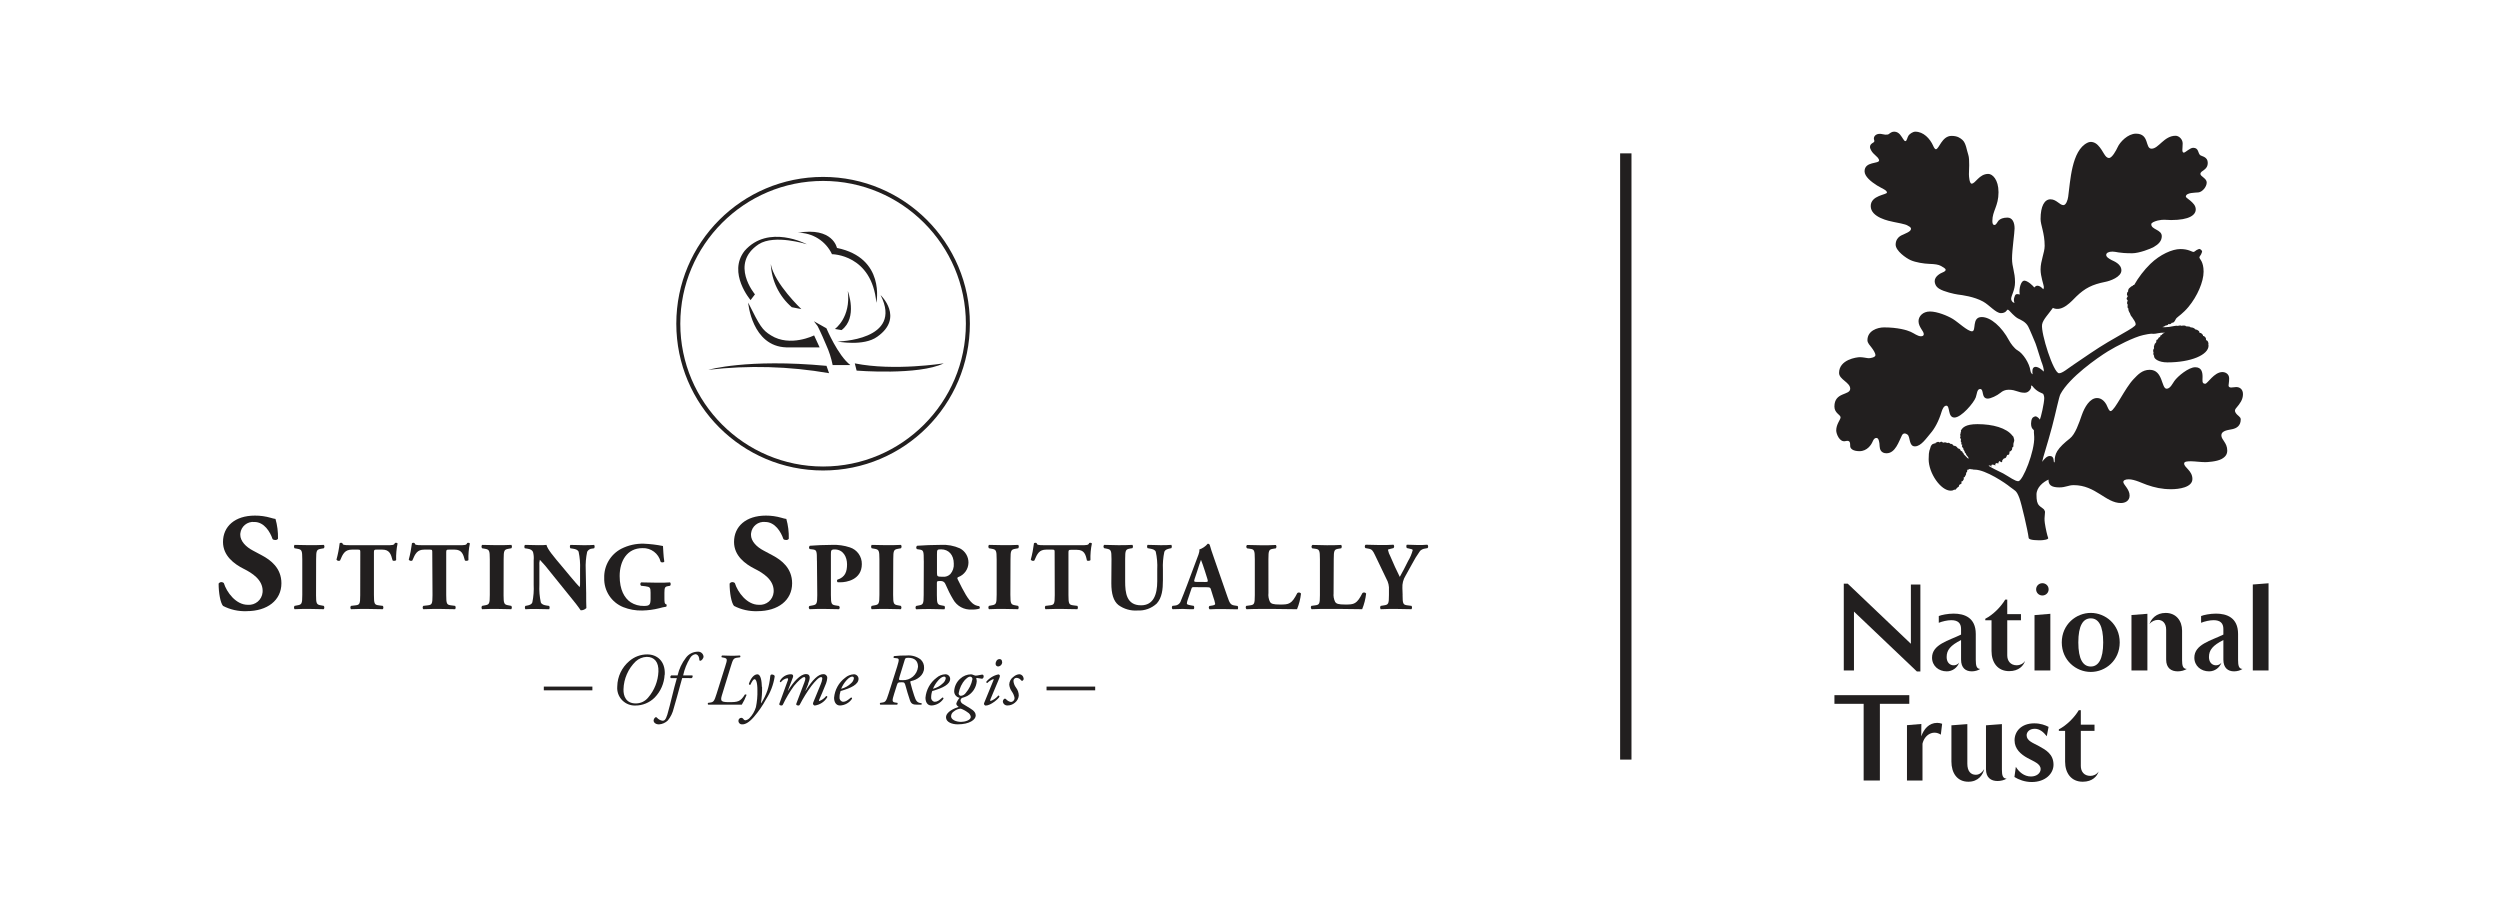
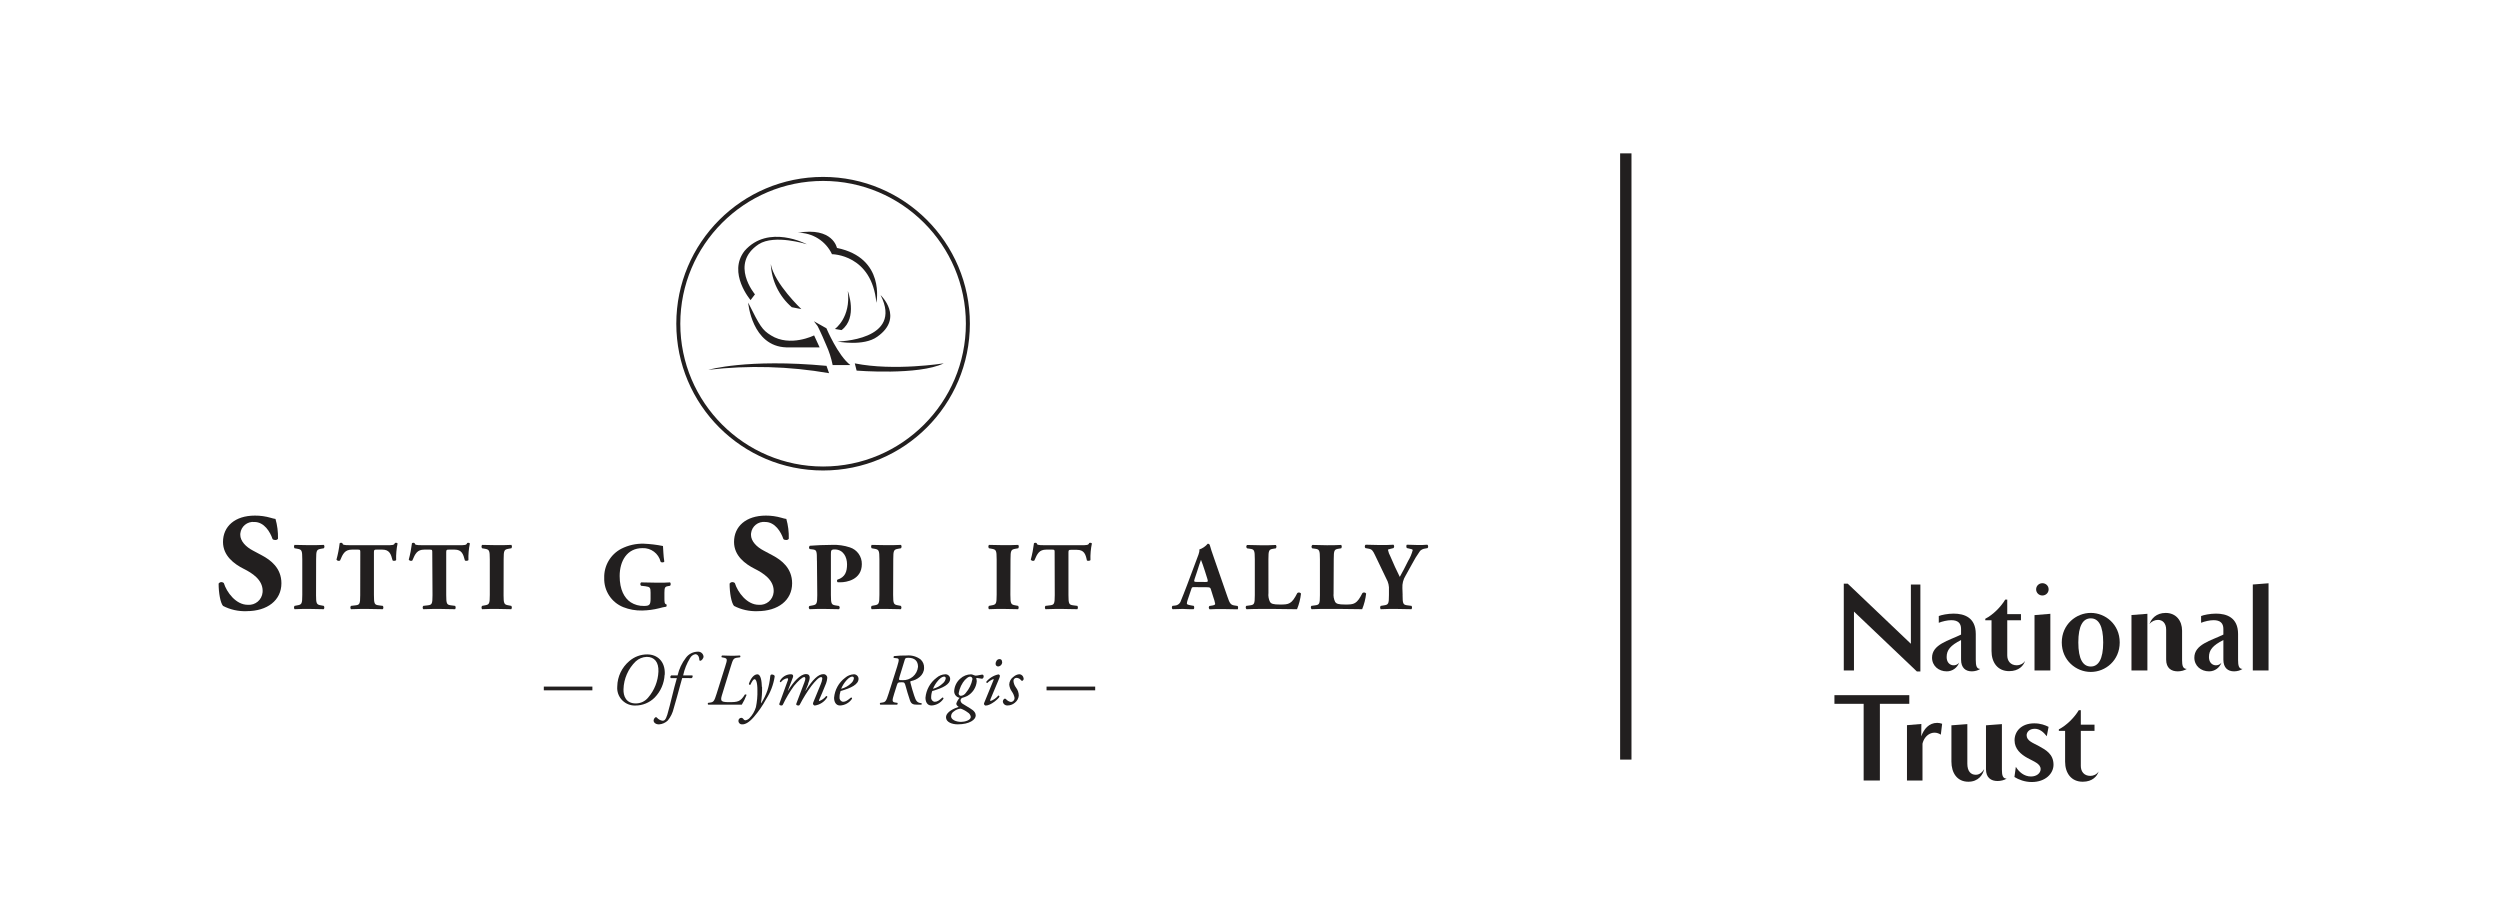
<svg xmlns="http://www.w3.org/2000/svg" id="a" data-name="Layer 1" width="1369.17" height="500" viewBox="0 0 1369.17 500">
  <g>
    <g>
      <path d="M135,334.72c-4.46.16-8.89-.83-12.85-2.88-1.44-1.66-2.42-7.11-2.42-12.24.56-.84,1.7-1.07,2.54-.51.12.08.22.17.32.27,1.53,4.91,6.55,11.87,13.09,11.87,4.14.35,7.78-2.72,8.13-6.87.02-.26.03-.51.03-.77,0-6.11-5.74-9.75-10.28-12.02-5.45-2.73-11.43-7.27-11.43-14.75,0-8.53,6.55-14.44,17.45-14.44,2.95-.02,5.89.39,8.73,1.22.84.27,1.7.47,2.57.61,1,3.51,1.46,7.15,1.37,10.8-.39.92-2.18.98-2.97.24-1.29-3.86-4.54-9.38-9.97-9.38-3.86-.39-7.3,2.43-7.69,6.29-.02.24-.04.49-.03.73,0,3.49,3.12,6.65,6.89,8.62l4.97,2.66c4.69,2.49,10.67,6.87,10.67,15.27,0,9.29-7.64,15.27-19.05,15.27" style="fill: #221f1f;" />
      <path d="M173.08,325.77c0,4.97.33,5.35,2.75,5.76l1.48.28c.42.54.42,1.29,0,1.83-2.86,0-5.45-.15-7.94-.15s-5.19,0-8.05.15c-.41-.54-.41-1.29,0-1.83l1.48-.28c2.44-.41,2.75-.79,2.75-5.76v-19.46c0-4.97-.31-5.35-2.75-5.78l-1.48-.26c-.42-.55-.42-1.31,0-1.85,2.86,0,5.52.15,8.05.15s5.13,0,7.99-.15c.43.54.43,1.31,0,1.85l-1.48.26c-2.42.44-2.75.81-2.75,5.78l-.04,19.46Z" style="fill: #221f1f;" />
      <path d="M197.32,302.56c0-1.29,0-1.55-1.27-1.55h-3.27c-3.86,0-4.97,2.18-6.55,5.98-.68.38-1.54.17-1.96-.48.81-2.95,1.39-5.95,1.75-8.99.22-.16.47-.25.74-.26.27-.02.53.06.74.22.28.89.44,1.11,4.36,1.11h19.64c3.49,0,4.36,0,4.76-1.18.21-.11.46-.17.7-.15.3,0,.59.14.79.37-.63,2.99-.89,6.04-.79,9.1-.26.48-1.7.59-1.96.15-.89-3.38-1.64-5.87-5.61-5.87h-3.16c-1.27,0-1.44.15-1.44,1.55v23.32c0,4.91.33,5.35,2.71,5.65l2.18.28c.37.56.37,1.28,0,1.83-3.45,0-6.09-.15-8.47-.15s-5.3,0-8.99.15c-.44-.53-.44-1.3,0-1.83l2.38-.28c2.38-.26,2.68-.74,2.68-5.65l.04-23.32Z" style="fill: #221f1f;" />
      <path d="M236.74,302.56c0-1.29,0-1.55-1.27-1.55h-3.1c-3.86,0-4.97,2.18-6.55,5.98-.68.38-1.54.17-1.96-.48.8-2.95,1.38-5.95,1.75-8.99.22-.16.47-.25.74-.26.27-.02.53.06.74.22.26.89.44,1.11,4.36,1.11h19.64c3.49,0,4.36,0,4.76-1.18.21-.11.46-.17.7-.15.3.01.58.15.79.37-.63,2.99-.89,6.04-.79,9.1-.26.48-1.7.59-1.96.15-.89-3.38-1.64-5.87-5.61-5.87h-3.16c-1.27,0-1.44.15-1.44,1.55v23.32c0,4.91.33,5.35,2.71,5.65l2.18.28c.37.56.37,1.28,0,1.83-3.45,0-6.09-.15-8.47-.15s-5.3,0-8.99.15c-.44-.53-.44-1.3,0-1.83l2.38-.28c2.38-.26,2.68-.74,2.68-5.65l-.13-23.32Z" style="fill: #221f1f;" />
      <path d="M275.78,325.77c0,4.97.33,5.35,2.75,5.76l1.48.28c.41.54.41,1.29,0,1.83-2.86,0-5.45-.15-7.94-.15s-5.19,0-8.05.15c-.41-.54-.41-1.29,0-1.83l1.48-.28c2.44-.41,2.75-.79,2.75-5.76v-19.46c0-4.97-.31-5.35-2.75-5.78l-1.48-.26c-.42-.55-.42-1.31,0-1.85,2.86,0,5.52.15,8.05.15s5.13,0,7.99-.15c.42.55.42,1.31,0,1.85l-1.48.26c-2.42.44-2.75.81-2.75,5.78l-.04,19.46Z" style="fill: #221f1f;" />
-       <path d="M321.03,324.51c0,3.43,0,6.76.11,8.51-.82.82-1.96,1.27-3.12,1.22,0,0-1.81-2.71-4.36-5.76l-12.22-15.14c-1.79-2.37-3.72-4.62-5.78-6.76-.29,1.1-.38,2.25-.26,3.38v10.28c-.17,3.24.1,6.49.79,9.67.48,1.11,1.7,1.48,3.08,1.7l1.48.22c.36.56.36,1.28,0,1.83-2.86,0-4.97-.15-7.09-.15s-3.93,0-5.93.15c-.36-.56-.36-1.28,0-1.83l.89-.17c1.44-.26,2.49-.63,2.92-1.75.66-3.18.91-6.43.74-9.67v-13.44c.15-1.52.03-3.05-.37-4.52-.44-.89-1.18-1.53-3.03-1.79l-1.46-.22c-.37-.41-.33-1.7.2-1.85,2.49,0,5.15.15,7.31.15,1.79,0,3.34,0,4.36-.15.52,2.38,3.95,6.41,8.73,12.07l4.36,5.24c2.33,2.75,3.88,4.6,5.08,5.83.2-.78.28-1.58.22-2.38v-7.31c.15-3.25-.11-6.51-.79-9.69-.48-1.09-1.66-1.46-3.08-1.68l-1.44-.22c-.36-.57-.36-1.29,0-1.85,2.86,0,4.93.15,7.09.15s3.88,0,5.93-.15c.37.56.37,1.29,0,1.85l-.96.15c-1.2.02-2.29.69-2.86,1.75-.68,3.18-.94,6.44-.79,9.69l.24,12.65Z" style="fill: #221f1f;" />
      <path d="M363.88,327.52c0,2.18,0,3.27,1.11,3.49.2.22.15,1.11-.17,1.27-1.25.18-2.48.45-3.69.81-3.07.78-6.22,1.2-9.38,1.27-3.56.09-7.1-.54-10.41-1.85-6.48-2.61-10.64-8.99-10.43-15.97-.21-6.67,3.41-12.88,9.32-15.99,3.83-1.95,8.08-2.91,12.37-2.79,3.53.15,7.03.57,10.49,1.27.15,1.59.2,5.3.72,8.51-.2.59-1.64.63-2.01.11-1.11-4.54-5.28-7.67-9.95-7.46-8.4,0-12.48,6.98-12.48,15.27,0,7.55,2.6,12.07,6.02,14.38,2.17,1.38,4.7,2.08,7.27,2.01,3.01,0,3.64-.57,3.64-4.01v-3.25c0-2.86-.33-3.16-2.86-3.53l-2.33-.26c-.51-.44-.57-1.21-.13-1.72.04-.05.08-.09.13-.13,3.75.11,6.35.17,8.95.17s5.13,0,6.94-.17c.42.55.42,1.31,0,1.85l-1.22.22c-1.59.26-1.9.79-1.9,3.64v2.9Z" style="fill: #221f1f;" />
      <path d="M414.85,334.72c-4.46.16-8.89-.83-12.85-2.88-1.44-1.66-2.42-7.11-2.42-12.24.57-.85,1.73-1.07,2.58-.5.11.07.21.16.31.26,1.51,4.91,6.55,11.87,13.09,11.87,4.14.35,7.78-2.72,8.13-6.87.02-.26.03-.51.03-.77,0-6.11-5.76-9.75-10.28-12.02-5.45-2.73-11.43-7.27-11.43-14.75,0-8.53,6.55-14.44,17.45-14.44,2.92-.01,5.82.4,8.62,1.22.84.27,1.7.47,2.57.61.99,3.51,1.44,7.15,1.35,10.8-.37.92-2.18.98-2.95.24-1.29-3.86-4.54-9.38-9.97-9.38-3.86-.42-7.33,2.36-7.75,6.22-.03.27-.04.54-.04.81,0,3.49,3.1,6.65,6.89,8.62l4.97,2.66c4.69,2.49,10.67,6.87,10.67,15.27,0,9.29-7.64,15.27-19.05,15.27" style="fill: #221f1f;" />
      <path d="M447.4,307.14c0-5.35-.11-5.98-2.33-6.24l-1.64-.2c-.47-.48-.47-1.25.02-1.73.03-.03.06-.06.09-.08,3.49-.26,7.61-.48,12.22-.48,3.29-.13,6.57.34,9.69,1.37,3.97,1.27,6.63,5,6.55,9.16,0,8.73-8.73,9.95-11.54,9.95-.56.03-1.12.03-1.68,0-.44-.34-.52-.97-.18-1.41,0,0,0,0,0-.01,4.36-1.37,5.3-4.49,5.3-8.42s-2.01-8.14-6.79-8.14c-1.94,0-2.05.57-2.05,2.68v22.28c0,4.91.31,5.35,2.71,5.72l1.68.26c.49.39.58,1.1.2,1.59-.06.07-.12.14-.2.2-2.97,0-5.56-.15-8.09-.15s-5.08,0-7.94.15c-.57-.31-.68-1.53,0-1.79l1.46-.26c2.38-.44,2.71-.81,2.71-5.72l-.17-18.74Z" style="fill: #221f1f;" />
      <path d="M489.14,325.77c0,4.97.31,5.35,2.75,5.76l1.48.28c.42.54.42,1.29,0,1.83-2.86,0-5.45-.15-7.92-.15s-5.19,0-8.05.15c-.44-.53-.44-1.3,0-1.83l1.48-.28c2.42-.41,2.75-.79,2.75-5.76v-19.46c0-4.97-.33-5.35-2.75-5.78l-1.48-.26c-.43-.54-.43-1.31,0-1.85,2.86,0,5.5.15,8.05.15s5.13,0,7.99-.15c.42.55.42,1.31,0,1.85l-1.48.26c-2.44.44-2.75.81-2.75,5.78l-.07,19.46Z" style="fill: #221f1f;" />
-       <path d="M505.92,307.14c0-5.28-.11-5.87-2.33-6.17l-1.42-.22c-.49-.47-.5-1.24-.03-1.73.04-.05.09-.09.14-.13,3.97-.26,8.09-.48,13.09-.48,3.56-.2,7.11.46,10.36,1.92,2.91,1.53,4.71,4.55,4.67,7.83-.05,3.56-2.3,6.72-5.65,7.92-.52.26-.52.59-.26,1.18,3.49,7.09,5.65,11.06,8.2,13.22,1,.84,2.23,1.35,3.53,1.48.43.33.53.93.22,1.37-1.36.39-2.78.55-4.19.48-4.21.32-8.22-1.86-10.25-5.56-1.58-2.63-2.96-5.37-4.15-8.2-.38-1.2-1.54-1.97-2.79-1.85-1.85,0-1.96.11-1.96,1.18v6.55c0,4.87.33,5.24,2.71,5.65l1.44.28c.35.56.35,1.27,0,1.83-2.81,0-5.24-.15-7.79-.15s-4.97,0-7.72.15c-.44-.53-.44-1.3,0-1.83l1.42-.28c2.4-.41,2.71-.79,2.71-5.65l.07-18.79ZM513.16,313.86c0,1.85.17,2.01,3.29,2.01,1.49.13,2.96-.41,4.01-1.46,1.38-1.57,2.06-3.63,1.9-5.72,0-4.76-2.79-7.83-6.92-7.83-2.18,0-2.29.15-2.29,2.68v10.32Z" style="fill: #221f1f;" />
      <path d="M553.35,325.77c0,4.97.33,5.35,2.75,5.76l1.48.28c.42.54.42,1.29,0,1.83-2.86,0-5.43-.15-7.92-.15s-5.19,0-8.05.15c-.41-.54-.41-1.29,0-1.83l1.48-.28c2.42-.41,2.75-.79,2.75-5.76v-19.46c0-4.97-.33-5.35-2.75-5.78l-1.48-.26c-.42-.55-.42-1.31,0-1.85,2.86,0,5.5.15,8.05.15s5.13,0,7.99-.15c.42.55.42,1.31,0,1.85l-1.48.26c-2.42.44-2.75.81-2.75,5.78l-.07,19.46Z" style="fill: #221f1f;" />
      <path d="M577.59,302.56c0-1.29,0-1.55-1.27-1.55h-3.29c-3.86,0-4.95,2.18-6.55,5.98-.68.38-1.54.17-1.96-.48.8-2.95,1.38-5.95,1.75-8.99.22-.16.47-.25.74-.26.27-.02.53.06.74.22.26.89.41,1.11,4.36,1.11h19.64c3.49,0,4.36,0,4.76-1.18.21-.11.46-.17.7-.15.3.02.58.15.79.37-.63,2.99-.89,6.04-.79,9.1-.26.48-1.7.59-1.96.15-.68-3.38-1.51-5.76-5.48-5.76h-3.19c-1.27,0-1.42.15-1.42,1.55v23.21c0,4.91.31,5.35,2.71,5.65l2.18.28c.37.56.37,1.28,0,1.83-3.45,0-6.09-.15-8.47-.15s-5.3,0-9.01.15c-.41-.54-.41-1.29,0-1.83l2.38-.28c2.38-.26,2.71-.74,2.71-5.65l-.07-23.32Z" style="fill: #221f1f;" />
-       <path d="M608.73,306.2c0-4.93-.33-5.24-2.71-5.72l-1.31-.26c-.5-.5-.5-1.31,0-1.81,2.55,0,5.19.17,7.72.17s5.19,0,7.75-.17c.41.53.41,1.28,0,1.81l-1.29.2c-2.38.44-2.68.85-2.68,5.78v12.22c0,6.2.68,13.09,8.73,13.09,6.76,0,8.84-5.93,8.84-13.09v-6.57c.17-3.25-.11-6.51-.81-9.69-.46-1.09-1.64-1.42-3.05-1.68l-1.44-.26c-.36-.55-.36-1.26,0-1.81,2.86,0,4.93.17,7.09.17s3.93,0,5.93-.17c.36.55.36,1.26,0,1.81l-.96.2c-1.37.33-2.38.65-2.86,1.75-.68,3.18-.94,6.44-.79,9.69v5.93c0,4.97-.48,9.51-3.38,12.74-2.84,2.64-6.62,4.02-10.49,3.82-3.73.28-7.44-.78-10.47-2.97-2.75-2.18-3.91-6.2-3.91-11.96l.09-13.22Z" style="fill: #221f1f;" />
      <path d="M654.2,321.54c-1.27,0-1.44,0-1.75,1.07l-2.07,6.13c-.22.61-.34,1.25-.37,1.9,0,.33.7.63,2.18.89l1.59.28c.31.35.41,1.57-.11,1.83-1.85,0-3.77,0-5.98-.15-1.81,0-3.03.15-5.45.15-.59-.31-.52-1.42-.15-1.83l1.42-.17c1.53-.11,2.82-1.17,3.23-2.64.89-2.18,1.9-4.65,3.34-8.47l4.82-12.87c1.2-3.34,2.18-5.17,1.94-6.72,1.79-.62,3.38-1.71,4.6-3.16.7,0,1,.26,1.22,1.05.41,1.55,1.05,3.49,2.38,7.27l7.2,20.73c1.11,3.19,1.59,4.36,3.53,4.71l2.03.33c.31.26.41,1.53,0,1.83-2.53,0-5.39-.15-8.14-.15s-4.71,0-7.16.15c-.53-.4-.64-1.15-.25-1.68.04-.05.09-.11.14-.15l1.7-.28c1.22-.2,1.42-.57,1.42-.89-.22-1.23-.56-2.43-1-3.6l-1.42-4.54c-.26-.85-.7-.96-2.53-.96l-6.37-.04ZM660.22,318.73c1.22,0,1.48-.15,1.07-1.53l-1.37-4.36c-.74-2.29-1.7-5.13-2.18-6.24-.41,1.2-1.46,4.06-2.18,6.55l-1.33,3.97c-.46,1.42-.2,1.57,1.11,1.57l4.89.04Z" style="fill: #221f1f;" />
      <path d="M694.69,324.73c-.2,1.72.11,3.47.89,5.02.7.89,1.64,1.33,5.5,1.33,4.82,0,6.31-.17,9.43-6.31.63-.47,1.51-.35,1.99.28,0,0,.01.02.02.03-.33,2.94-1.06,5.83-2.18,8.57-2.81,0-7.9-.15-12.22-.15h-7.09c-2.44,0-5.08,0-8.38.15-.48-.5-.54-1.26-.15-1.83l2.01-.28c2.4-.31,2.71-.72,2.71-5.65v-19.64c0-4.93-.31-5.41-2.71-5.72l-1.53-.22c-.51-.44-.57-1.21-.13-1.72.04-.05.08-.09.13-.13,2.75,0,5.39.17,7.94.17s5.17,0,7.83-.17c.42.55.42,1.31,0,1.85l-1.4.22c-2.38.37-2.68.79-2.68,5.72l.02,18.48Z" style="fill: #221f1f;" />
      <path d="M730.37,324.73c-.2,1.72.11,3.47.89,5.02.7.89,1.64,1.33,5.52,1.33,4.8,0,6.28-.17,9.4-6.31.61-.47,1.49-.37,1.96.24.02.02.03.04.05.06-.33,2.94-1.06,5.83-2.18,8.57-2.81,0-7.88-.15-12.22-.15h-7.09c-2.44,0-5.08,0-8.36.15-.49-.49-.57-1.26-.17-1.83l2.03-.28c2.38-.31,2.68-.72,2.68-5.65v-19.64c0-4.93-.31-5.41-2.68-5.72l-1.55-.22c-.49-.47-.5-1.24-.03-1.73.04-.05.09-.09.14-.13,2.75,0,5.39.17,7.94.17s5.19,0,7.83-.17c.42.55.42,1.31,0,1.85l-1.37.22c-2.38.37-2.71.79-2.71,5.72l-.09,18.48Z" style="fill: #221f1f;" />
      <path d="M768.15,325.88c0,4.91.33,5.35,2.71,5.65l2.18.28c.37.56.37,1.28,0,1.83-3.45,0-6.02-.15-8.57-.15s-5.19,0-8.29.15c-.44-.53-.44-1.3,0-1.83l1.79-.28c2.38-.37,2.71-.74,2.71-5.65v-2.64c.17-2.2-.33-4.4-1.44-6.31l-6.28-13.09c-1.07-2.18-1.55-3.03-3.4-3.34l-1.79-.33c-.48-.41-.41-1.68.22-1.85,2.38,0,4.36.17,7.44.17s5.93,0,7.75-.17c.47.53.47,1.33,0,1.85l-1.79.44c-.96.2-1.27.41-1.27.46.26,1.3.73,2.55,1.37,3.71l2.49,5.67c.79,1.75,2.01,4.17,2.64,5.5,1.53-2.6,3.19-6.04,4.56-8.73,1.14-1.86,1.99-3.87,2.53-5.98,0-.33-.85-.63-2.18-.85l-1-.22c-.41-.26-.48-1.59,0-1.85,2.18,0,4.04.17,5.93.17s3.64,0,5.17-.17c.65.22.65,1.48.22,1.85l-1.37.26c-1.03.12-1.99.56-2.75,1.27-1.71,2.4-3.25,4.91-4.6,7.53l-3.34,6.02c-1.28,2.04-1.89,4.43-1.75,6.83l.13,3.8Z" style="fill: #221f1f;" />
      <path d="M363.99,369.54c-.23,4.69-2.17,9.14-5.45,12.5-2.81,2.81-6.63,4.38-10.6,4.36-5.32.16-9.77-4.03-9.92-9.36-.01-.4,0-.8.04-1.2.11-5.31,2.5-10.31,6.55-13.75,2.73-2.39,6.25-3.71,9.88-3.69,5.3,0,9.95,3.6,9.58,11.08M348.17,362.21c-4.14,4.02-6.54,9.5-6.7,15.27-.11,3.8,1.42,7.77,6.76,7.77,2.63,0,5.11-1.19,6.76-3.23,3.41-3.97,5.39-8.97,5.61-14.2.22-5.15-2.18-8.07-6.35-8.07-2.26.06-4.42.94-6.09,2.47" style="fill: #221f1f;" />
      <path d="M373.61,371.37c-.24.68-.57,1.96-1.05,3.75-1.2,4.54-2.31,8.42-3.6,12.87-.55,2.4-1.64,4.63-3.19,6.55-1.3,1.29-3.03,2.07-4.87,2.18-2.18,0-2.95-1.37-2.95-1.99.02-.72.35-1.39.92-1.83.31-.21.73-.13.94.17.79.91,1.88,1.5,3.08,1.66.81,0,1.66-.28,2.6-3.4,1.85-6.39,3.27-13.35,5.21-19.94h-3.36c-.35-.45-.26-1.09.19-1.44.03-.02.06-.05.1-.07h3.47c.8-3.5,2.35-6.78,4.54-9.62,1.52-2.1,3.95-3.34,6.55-3.36,1.58-.09,2.96,1.08,3.12,2.66,0,1.05-1.11,2.31-1.75,2.31s-.52-.37-.57-.65c-.13-2.18-1.27-2.95-2.18-2.95-1.25.24-2.32,1.05-2.9,2.18-1.78,2.9-3.06,6.09-3.77,9.43h5.06c.3.52.13,1.19-.39,1.49,0,0-.02,0-.02.01l-5.17-.02Z" style="fill: #221f1f;" />
      <path d="M395.84,379.25c-1.4,4.36-1.68,5.3,3.27,5.3s6.39-.2,8.86-4.21c.39-.11.81,0,.89.26-.7,1.85-1.57,3.63-2.6,5.32h-18.41c-.28-.23-.31-.64-.08-.92.02-.03.05-.06.08-.08l.96-.13c1.94-.24,2.36-.68,3.64-4.8l4.73-15.05c1.22-3.82,1.31-4.36-.92-4.78l-.98-.17c-.23-.28-.18-.69.1-.92.04-.03.09-.06.14-.08,1.59,0,2.97.13,4.63.13s2.99,0,5.11-.13c.28.23.31.64.08.92-.02.03-.05.06-.08.08l-1.27.17c-2.31.28-2.51.76-3.75,4.78l-4.41,14.31Z" style="fill: #221f1f;" />
      <path d="M417.36,376.17c.08,2.98-.13,5.96-.61,8.9h.17c1.4-2.18,2.53-4.51,3.38-6.96.77-2.43,1.27-4.94,1.51-7.48,0-1.18.68-1.24.96-1.24.4.03.79.15,1.13.35.27.18.41.49.37.81-.68,4.4-2.28,8.61-4.69,12.35-1.87,3.47-4.11,6.72-6.68,9.71-2.99,3.45-5.02,4.1-6.31,4.1-1.05.14-2.02-.59-2.16-1.64-.01-.08-.02-.16-.02-.24-.04-.92.68-1.69,1.59-1.72,0,0,.02,0,.02,0,.44.02.85.26,1.09.63.22.43.65.71,1.13.74.83-.13,1.6-.53,2.18-1.13,1.68-1.7,2.9-3.79,3.58-6.09.62-3.03.9-6.12.81-9.21,0-4.49-.79-6.07-1.55-6.07s-1.48,1.35-2.33,3.08c-.32.1-.66-.09-.76-.41-.01-.04-.02-.09-.02-.14.85-2.71,2.64-5.21,4.63-5.21s2.38,4.04,2.47,6.87" style="fill: #221f1f;" />
      <path d="M442.65,374.56l-1.55,3.73h.13c3.88-6.2,6.96-9.08,9.64-9.08,1.1-.1,2.08.71,2.18,1.82.01.12.01.24,0,.37-.07.97-.29,1.93-.63,2.84-.74,2.03-3.64,8.73-3.77,8.95s-.2.76,0,.76c1.5-.54,2.82-1.49,3.8-2.75.57,0,.65.24.65.57-1.46,2.52-4.01,4.23-6.89,4.63-.52-.09-.91-.51-.98-1.03,0-.35.13-.63.98-2.66.85-2.03,2.47-5.91,3.27-7.96.42-.94.71-1.94.85-2.97,0-.48,0-.96-.65-.96-1.16,0-3.1,2.05-5.3,4.84-2.38,3.24-4.51,6.66-6.35,10.23-.2.33-.35.5-.72.5s-1.55-.13-1.18-1.05l4.01-10.6c.15-.46,1.77-3.93.31-3.93-1.11,0-3.38,2.18-5.61,4.84-2.34,3.21-4.37,6.64-6.07,10.23-.22.37-.37.5-.74.5s-1.53-.13-1.18-1.05c.13-.33,4.36-12.15,4.63-12.76.26-.61.15-1.13-.28-1.13-1.43.22-2.71,1.01-3.56,2.18-.27.04-.53-.15-.57-.42,0-.06,0-.11,0-.17,1.19-2.33,3.6-3.8,6.22-3.77.94,0,1.33.72.98,1.66l-2.79,7.33h.11c2.92-4.78,6.72-9.08,9.8-9.08s2.03,3.21,1.18,5.26" style="fill: #221f1f;" />
      <path d="M470.2,371.72c0,3.08-4.01,5.11-9.84,6.72-.4,1.16-.6,2.38-.57,3.6-.08,1.17.78,2.19,1.94,2.31,1.46,0,2.47-.81,4.36-2.36.3,0,.55.24.55.55,0,.05,0,.1-.02.15-1.47,2.21-3.9,3.58-6.55,3.69-2.42,0-3.27-2.18-3.27-4.25.37-4.33,2.55-8.29,6.02-10.91,1.35-1.19,3.07-1.87,4.87-1.94,1.35.02,2.45,1.09,2.51,2.44M463.66,372.51c-1.27,1.39-2.28,2.99-2.99,4.73,2.04-.5,3.91-1.54,5.41-3.01.85-.69,1.41-1.67,1.57-2.75.04-.47-.31-.88-.78-.92-.05,0-.09,0-.14,0-.57,0-1.61.35-3.08,1.94" style="fill: #221f1f;" />
      <path d="M491.41,364.85c1.2-3.84,1-4.21-.37-4.36l-1.55-.17c-.22-.33-.14-.78.19-1,0,0,0,0,0,0,2.29-.25,4.59-.36,6.89-.33,2.73-.26,5.46.52,7.64,2.18,1.28,1.19,1.97,2.88,1.88,4.63,0,4.08-3.88,6.55-6.96,7.16-.57,0-.65.28-.5.98.52,2.18,1.31,4.84,2.03,7,.94,2.71,1.37,3.93,4.01,4.19.28.17,0,.65,0,.79-.85.05-1.7.05-2.55,0-1.94,0-3.08-.35-3.77-2.38-1-2.99-1.72-5.35-2.38-7.85-.48-1.85-.72-2.03-2.03-2.03-2.18,0-2.18.13-2.66,1.31l-1.59,5.02c-1.16,3.75-1.29,4.54.83,4.8l.96.13c.22.32.15.76-.15,1h-9.23c-.28-.23-.31-.64-.08-.92.02-.03.05-.06.08-.08l.89-.13c1.94-.26,2.33-.68,3.62-4.8l4.8-15.12ZM492.61,370.81c-.48,1.66-.44,1.7,1.61,1.7,4.35.24,8.13-2.99,8.55-7.33,0-3.16-1.83-4.93-5.3-4.93-1.59,0-1.7.24-2.03,1.29l-2.84,9.27Z" style="fill: #221f1f;" />
      <path d="M520.38,371.72c0,3.08-4.01,5.11-9.82,6.72-.41,1.15-.61,2.37-.59,3.6-.08,1.17.79,2.2,1.96,2.31,1.44,0,2.47-.81,4.23-2.36.3,0,.55.24.55.55,0,.05,0,.1-.02.15-1.46,2.21-3.9,3.58-6.55,3.69-2.44,0-3.29-2.18-3.29-4.25.37-4.33,2.57-8.3,6.04-10.91,1.34-1.18,3.05-1.87,4.84-1.94,1.4-.05,2.58,1.04,2.64,2.44M513.95,372.51c-1.27,1.39-2.28,2.99-2.99,4.73,2.04-.5,3.91-1.54,5.41-3.01.85-.69,1.41-1.67,1.59-2.75.04-.47-.31-.88-.78-.92-.05,0-.11,0-.16,0-.57,0-1.61.35-3.08,1.94" style="fill: #221f1f;" />
      <path d="M533.15,369.67c.32.14.65.26.98.35.66,0,1.31-.07,1.94-.24.59-.16,1.2-.27,1.81-.33.57,0,.85.41.85,1.03s-.48,1.24-.89,1.24c-.45-.02-.89-.09-1.33-.2-.49-.13-.98-.21-1.48-.24-.22,0-.41.13-.37.24.16.5.25,1.02.28,1.55-.27,3.38-2.2,6.41-5.15,8.07-.92.45-1.87.81-2.86,1.07-.53.28-.87.82-.89,1.42.1.82.6,1.53,1.33,1.9.94.63,2.51,1.53,3.97,2.42,2.33,1.37,3.03,2.64,3.03,3.93,0,2.18-3.27,4.82-9.88,4.82-2.95,0-6.39-1.13-6.39-3.84,0-3.08,4.73-5.02,6.94-5.72-1.07-.7-1.31-1.29-1.31-1.85.39-1.16,1.01-2.22,1.83-3.12-1.76-.31-3.03-1.86-2.99-3.64.14-2.62,1.32-5.07,3.27-6.81,1.63-1.53,3.77-2.39,6-2.42.45.04.88.17,1.29.37M531.66,392.6c-.14-1.05-.78-1.97-1.72-2.47-1.14-.87-2.42-1.56-3.77-2.03-1.38.09-2.69.62-3.75,1.51-.92.57-1.51,1.56-1.55,2.64,0,1.9,2.71,3.1,5.48,3.1,1.85,0,5.32-.81,5.32-2.75M528.63,372.14c-1.88,2.13-3.12,4.73-3.6,7.53-.07.71.44,1.34,1.15,1.41.02,0,.04,0,.05,0,1.08-.1,2.07-.67,2.68-1.57,1.86-2.16,3.13-4.77,3.67-7.57.05-.71-.48-1.32-1.19-1.37,0,0,0,0,0,0-.7,0-1.46.28-2.73,1.66" style="fill: #221f1f;" />
      <path d="M544.04,372.66c.2-.44.2-.76,0-.76-1.26.48-2.41,1.22-3.36,2.18-.32-.03-.56-.32-.53-.64,0-.02,0-.04,0-.06,1.7-2.06,4.06-3.49,6.68-4.04.28,0,.48.24.65.41s.24.59-.24,1.77l-4.82,11.5c-.15.41-.2.89.13.89,1.65-.61,3.1-1.65,4.21-3.01.35.02.61.32.59.67,0,0,0,.02,0,.03-.59,1.18-4.78,4.82-7.57,4.82-.25-.03-.48-.16-.63-.37-.28-.29-.34-.73-.15-1.09l5.04-12.31ZM548.86,362.51c.06,1.28-.9,2.38-2.18,2.49-.76.03-1.4-.57-1.42-1.33,0-.05,0-.11,0-.16,0-.89.57-2.55,2.18-2.55.92,0,1.37.65,1.37,1.55" style="fill: #221f1f;" />
      <path d="M560.66,371.61c0,.52-.27.99-.72,1.24-.3.09-.62-.05-.76-.33-.59-.79-1.5-1.27-2.49-1.29-.9,0-1.63.72-1.66,1.61.09,1.34.57,2.62,1.37,3.69,1.01,1.28,1.56,2.86,1.55,4.49-.16,1.54-.95,2.95-2.18,3.88-1.14.97-2.59,1.49-4.08,1.46-1.27.04-2.35-.92-2.47-2.18.02-.51.24-.98.61-1.33.31-.28.78-.28,1.09,0,.7.86,1.7,1.44,2.79,1.61,1.11-.12,1.95-1.06,1.94-2.18-.22-1.29-.74-2.52-1.51-3.58-.78-1.11-1.27-2.4-1.42-3.75.05-1.76.95-3.39,2.42-4.36.84-.75,1.89-1.21,3.01-1.33,1.29,0,2.35,1.02,2.42,2.31" style="fill: #221f1f;" />
    </g>
    <path d="M599.8,378.07h-26.64v-2.05h26.64v2.05ZM324.43,378.07h-26.6v-2.05h26.6v2.05Z" style="fill: #221f1f;" />
    <g>
      <path d="M450.78,99.09c43.12,0,78.2,35.08,78.2,78.2s-35.08,78.2-78.2,78.2-78.2-35.08-78.2-78.2,35.08-78.2,78.2-78.2M450.78,96.89c-44.4,0-80.39,35.99-80.39,80.39s35.99,80.39,80.39,80.39,80.39-35.99,80.39-80.39-35.99-80.39-80.39-80.39h0Z" style="fill: #221f1f;" />
      <path d="M436.88,127.49s.03,0,.05,0c19.26-3.31,21.44,8.3,21.44,8.3,26.75,5.46,21.59,30.05,21.59,30.05-2.45-26.62-24.31-26.62-24.31-26.62-3.4-7.25-10.73-11.83-18.73-11.74-.05,0-.09.01-.13.02l.09-.02ZM464.31,159.38s5.6,14.6-3.41,21.4l-3.65-.61s8.87-6.25,7.06-20.79ZM407.76,137.42c13.03-14.93,34.14-3.65,34.14-3.65,0,0-17.66-5.64-26.4,0-16.15,10.71-2.03,27.43-2.03,27.43l-2.4,3.15s-12.72-14.84-3.3-26.93ZM422.25,183.69c10.49,6.56,23.61,0,23.61,0l3.02,6.56h-18.25c-18.86-.59-20.87-24.39-20.87-24.39v-.11c6.45,12.9,7.65,14.95,12.5,17.94ZM422.14,144.67c2.01,10.69,16.74,24.61,16.74,24.61l-5.25-1.03c-6.89-5.96-11.04-14.48-11.5-23.58ZM387.89,202.55s21.18-6.25,64.76-2.19l1.4,4.02c-21.85-3.79-44.13-4.4-66.16-1.84ZM456.02,199.93c-.76-3.82-1.96-7.54-3.58-11.08-3.06-7.26-4.68-10.29-4.68-10.29l-2.01-2.62,6.86,3.85s6.25,14.91,13.11,20.15h-9.7ZM458.58,187.03h.07s36.35-.52,23.61-25.42c0,0,13.11,12.31-1.81,22.8-7.45,5.44-21.86,2.62-21.86,2.62ZM469.14,202.97l-1-3.96s-.06-.01-.09-.02h.09v.02c21.58,4.34,48.72-.02,48.72-.02-13.81,6.71-47.71,3.98-47.71,3.98Z" style="fill: #221f1f;" />
    </g>
  </g>
  <g>
-     <path d="M1168.86,155.98c2.31-4.04,5.34-8.06,8.8-11.43,5.34-5.19,12.01-8.15,16.46-8.15s6.31,1.57,7.15,1.57c.74,0,1.39-1.07,2.54-1.4.41-.08.34-.24.73-.24.51,0,1.49.9,1.49,1.4,0,.41-.17.41-.24.75-.25,1.15-1.25,1.81-1.25,2.55s2.3,2.14,2.3,7.73-3.45,13.49-8.3,19.34c-2.96,3.54-5.5,5.1-6.5,6.08-.57.57-.81,1.66-1.48,2.24-.74.64-1.07.08-1.32.56-.24.5-.98.66-1.48.5-.5-.16-.09.25-.57.5-.49.26-.59.16-1.15.32-.58.16-.26.49-1.81.82.48.25,3.04-.07,3.62-.07s2.3-.5,2.87-.5.58-.16,1.15-.16.49.08.83.08,1.4-.49,2.14,0c.25-.23,1.4-.16,1.71-.16.34,0,.42.33.83.42.42.08,1.15,0,1.73.16.16.08.33.08.65.41,1.16-.07,2.14.59,2.39.91.49.58.83.16,1.08.41.23.25,1.06.5,1.23.98.07.25-.08.42.07.57.18.16.75.16.92.26.16.07.34.32.5.48.16.25.74.41.56,1.07.9,0,1.66,1.07,1.66,1.65v.57s.24.25.58.33c.33.09.9,1.39.74,1.98-.17.49.07.41.07.74,0,5.11-9.62,9.22-22.54,9.22-4.94,0-6.9-1.98-7.15-2.72-.16-.41-.16-.59-.16-.9-.17-.25-.67-.99-.27-1.73,0,0-.24-.42-.24-.99.08-1.15.51-1.06.51-1.48,0-.24-.09-.42-.09-.65,0-.58.25-.66.41-1.48.17-.65.25-.16.57-.74.33-.57.33-.16.33-.91s.18-.82.91-1.06c0,0,.18-1.07.99-1.16.34,0,.17-.41.34-.82.16-.41.64-.09.81-.5.08-.25.92-.99,1.81-1.15-3.21-.09-5.1.74-6.5.66-.98-.08-1.31-.24-5.51.67-5.17,1.14-14.64,6-19.32,8.88-5.84,3.6-21.05,14.22-26.01,23.44-.81,1.41-2.53,10.12-4.61,17.93-2.37,8.98-5.25,17.63-5.42,19.17,1.32-1.81,2.71-3.2,4.19-3.2,2.64,0,1.97,3.2,2.31,3.45.41.25.41-.67.41-1.48s.17-2.72,1.39-4.69c1.4-2.23,3.87-4.52,6.9-6.89,2.95-2.32,4.95-8.32,6.5-12.76,1.56-4.45,4.44-9.37,8.39-9.37,2.8,0,4.44,2.46,5.02,3.45.66,1.22,1.47,3.86,2.46,3.7,2.31-.42,7.82-12.67,12.52-17.52,2.22-2.3,4.61-5.09,8.82-5.09,7.38,0,6.31,10.36,9.27,10.36,1.97,0,3.3-2.96,4.2-4.19,1.91-2.73,7.9-7.58,11.45-7.58s4.02,2.8,4.02,5.27c0,1.98-.49,3.78,1.48,3.78,1.23,0,4.85-6.41,9.38-6.41,1.8,0,3.7,1.15,3.7,3.45,0,2.14-.33,3.28-.33,3.95s.57,1.07,1.4,1.07c.99,0,1.98-.26,2.81-.26,1.96,0,3.69,1.24,3.69,3.87,0,3.04-1.64,5.18-3.61,7.5-.82.9-1.07,1.64-.41,2.71,1.07,1.73,2.8,2.14,2.8,3.62,0,3.62-2.38,4.86-4.52,5.35-2.06.5-6.09.65-6.09,3.44,0,2.4,3.22,4.04,3.22,8.24,0,1.81-.68,3.37-3.14,4.7-2.71,1.47-8.06,1.7-8.88,1.7-2.47,0-5.85-.48-7.82-.48s-3.77.09-3.77,1.23c0,2.22,4.53,3.87,4.53,8.47s-7.33,5.6-11.62,5.6c-5.1,0-9.05-.91-13.31-2.39-2.22-.74-6.67-3.04-9.96-3.04-1.97,0-2.95.65-2.95,1.48,0,1.4,3.45,3.95,3.45,7.41,0,2.95-2.46,4.11-4.76,4.11-8.31,0-13.83-9.8-25.84-9.8-3.03,0-4.27,1.24-7.91,1.24-4.6,0-5.99-1.56-5.9-4.28-2.96,1.32-6.59,4.28-6.59,8.22,0,3.13.31,4.76,1.47,5.99,1.15,1.24,2.63,1.65,2.9,2.68.83.81-.38,3.01.2,6.95.45,3.03,1.37,7.08,1.83,8.09.42.92-2.91,1.28-3.85,1.29-1.52.01-6.67.12-6.84-1.3-.47-3.94-3.85-18.51-5.07-21.81-1.65-4.35-2.39-3.95-5.1-6.08-2.32-1.97-13.4-9.47-19.34-9.47-1.57,0-.73-.23-1.98-.23-.82,0-.16-.17-.65-.17s-.4.4-1.22.4c-.5,0-.17,1.41-.5,1.41-.5,0-.33.5-.41,1.07-.09.58-.59.92-.67,1.41-.07.49-.66,0-.66.57s.26.58,0,.91c-.48.66-.41.98-.81.98s-.41.16-.41.33c0,.75.33.66-.16,1.07-.5.41-1.16.41-1.16,1.06,0,.25-.16.41-.24.66-.33,0-.66.33-.83.58-.17.25-.08-.17-.41.41-.32.57-.24.48-.65.48-1.15,0-.74.58-2.39.58-5.51,0-12.1-9.62-12.1-17.19,0-5.27.75-5.19.92-6.26.15-1.07.98-2.12,1.63-2.22.66-.08.41-.32,1.15-.23-.08-.42.59-.51.9-.67.49-.26.82-.26,1.48.17.24-.17.42-.42.91-.42s.66.51.97.51c.59,0,.43-.17.92-.17s.74.08,1.32.42c.24-.09.41-.25.74-.18.25.09.74.25.81.57.33,0,.74-.08,1.4.42.24.16.5.5.58.73.5.1.25-.3.99.1.74.41.74.48,1.15,1.06.41.57.32.08.92.42.9.56.49.9.9,1.22.24,0,.32,0,.65.24.4.34.08.59.4.75.18.09.34,0,.41.58.1.41.66.66,1.17,1.32.32.41,1.15,1.23,1.39,1.23.32,0,.25-.32-.25-.99-.66-.9-.66-.49-1.15-1.81-.17-.4-.58-.24-.58-.91,0-.49-.73-1.07-.73-1.48s0-.57-.27-.74c-.24-.16-.32-.24-.4-.48-.26-.66.08-.66.08-1.08s-.41.09-.49-.24c-.09-.34,0-.73,0-1.07s-.33-.17-.33-.74c0-.5.09-.33.09-.9s-.34-.41-.42-.91c-.09-.49.16-.42.16-.99s-.16-.09-.16-.57c0-.58.24-.42.24-1.16,0-.24.17-.57.25-.81.07-.34-.25-.34,0-.68.83-1.22,2.22-3.28,8.96-3.28,8.39,0,15.95,2.07,19.17,6.34.24.33.57.33.66,1.06.08.59.32.67.32,1.57,0,.5-.32.99-.41,1.58-.17.98.17,2.04-.41,2.04-.5,0-.16,1.72-.66,1.72-.33,0-.07.58-.82.58-.58,0,0,1.64-.83,1.88-.24.08-.83-.15-.98.66-.09.32-.42,1.15-.99,1.23-.82.16-.48.16-.9.5-1.06.98-.32,1.15-.66,1.47-.81.82-.99-.91-1.57-.24-.24.33-.39.33-.39.66,0,.74-.17.49-.75.32-.65-.24-1.23.59-.99.84.33.42-.08.49-.49.15-.17-.15-.52-.07-.75-.15-.4-.17-.91,0-.91.42,0,.63.1.63-.15.63s-.16-.63-.57-.63-.83.07-.83.07c.17.5,6.4,3.53,7.98,4.27,3.69,2.07,6.5,4.28,8.3,4.28,2.47,0,9.12-16.62,8.72-24.35-.15-2.38-.24-2.95-.15-3.29.15-.74-1.57-.65-1.57-3.94,0-.75.16-2.3.74-3.05.32-.42,1.23-.9,1.8-.9s2.06,1.15,2.21,1.81c.66-.99,2.47-9.22,2.47-11.77,0-.9-.33-2.06-.65-2.39-.34-.33-3.29-.9-5.83-4.2-.17-.24-.51-.41-.68-.24-.14.16,0,.24,0,.82,0,.82-1.31,3.05-3.52,3.05-3.7,0-4.69-1.65-8.8-1.65-2,0-3.38.73-4.45,1.65-1.98,1.64-5.43,3.21-6.99,3.21-3.78,0-1.9-5.26-4.2-5.26-1.73,0-1.73,2.79-2.39,4.6-1.07,2.96-7.89,11.03-11.68,11.03s-2.3-6.5-4.43-6.5c-1.33,0-2.15,1.9-2.56,3.21-1.65,5.43-3.87,9.37-6.09,11.92-2.22,2.56-5.17,7.16-8.56,7.16s-2.46-5.18-4.03-6.42c-.74-.58-2.21-1.23-3.05.33-1.72,3.37-3.61,9.87-8.47,9.87-3.04,0-3.7-2.22-3.77-3.78-.1-1.56-.1-1.89-.34-2.8-.24-.9-.48-1.81-1.47-1.81-.67,0-1.41.41-2.06,2.04-.67,1.66-2.96,5.2-7.16,5.2-3.71,0-5.02-1.48-5.09-2.64-.1-1.48.31-3.61-2.57-2.88-3.21.83-5.09-3.95-5.09-5.83,0-3.47,2.39-5.93,2.39-7.16,0-1.47-3.38-2.3-3.38-5.93,0-8.14,8.65-5.99,8.65-9.78,0-3.46-6.1-5.02-6.1-8.63,0-7.32,9.62-8.63,11.44-8.63s3.87.57,4.84.57,3.63-.49,3.63-1.65-1.07-2.8-2.06-4.11c-.99-1.33-2.31-2.55-2.31-4.12,0-5.11,5.35-7,9.12-7,7.42,0,12.53,1.48,14.49,2.39,2.07.91,3.86,2.47,5.69,2.47.9,0,1.56-.33,1.56-1.16,0-1.71-2.88-3.86-2.88-7.14,0-2.56,2.3-5.27,6.25-5.27s9.62,2.3,12.58,4.11c2.95,1.81,8.07,6.74,10.45,6.74,2.55,0-.34-7.81,5.33-7.81,4.86,0,10.94,5.26,14.98,12.83.73,1.4,2.87,4.44,4.68,5.43,2.98,1.64,6.49,7.07,7.01,11.1.15,1.24.97,1.97,1.22,1.97-.25-1.22-.41-3.69,1.23-4.02,1.58-.34,4.11,1.64,4.77,2.55.49-.98-.82-4.53-1.23-5.51-.33-.82-2.64-8.56-3.21-9.95-.59-1.4-3.13-7.57-3.96-9.14-1.38-2.72-4.27-3.78-5.67-4.51-2.07-1.16-4.28-3.87-4.85-4.37-.58-.49-.58-.41-.89-.41-.27,0-.75,1.89-3.55,1.89s-6.33-4.44-9.79-6.34c-4.93-2.72-11.43-3.55-13.89-3.86-1.74-.25-7.5-1.48-10.21-3.21-1.81-1.15-2.4-2.79-2.4-4.11,0-2.8,3.47-4.43,4.3-4.76.82-.32,1.71-.83,1.71-1.41,0-.82-1.47-1.48-2.54-2.14-1.41-.81-3.55-1.06-6.42-1.15-2.87-.08-7.49-.82-10.11-1.98-2.64-1.14-8.32-5.18-8.32-8.55,0-2.39,1.24-4.12,3.22-5.11,1.98-.98,5.18-1.98,5.18-3.53,0-1.07-1.15-1.32-1.97-1.89-.92-.65-5.84-1.57-7.49-1.89-2.46-.5-12.59-2.46-12.59-8.71,0-5.93,8.89-6.17,8.89-7.41,0-1.32-2.64-2.15-5.43-3.87-3.3-2.06-6.83-4.95-6.83-7.75,0-5.59,7.97-3.94,7.97-6,0-.41-.5-1.23-.81-1.56l-2.47-2.39c-.82-.84-1.73-2.54-1.73-3.28,0-2.31,2.4-2.23,2.4-3.3,0-.65-.26-.82-.26-1.47,0-1.49,1.64-3.13,4.86-2.31,1.07.25,1.72.33,2.71.17.98-.17,1.55-1.57,3.62-1.57,2.79,0,4.03,2.96,4.69,3.79.58.75.82,1.39,1.39,1.39.83,0,.99-2.14,1.81-3.21.59-.74,2.23-1.97,3.61-1.97,4.44,0,7.99,3.71,9.79,7.73.34.82.91,1.89,1.49,1.89,1.72,0,3.28-7.31,8.56-7.31,3.28,0,4.76,1.16,6,2.23,1.97,1.81,2.3,5.59,3.2,8.22.82,2.39.33,9.13.33,10.53s.32,5.18,1.48,5.18c2.12,0,4.1-5.34,9.13-5.34,2.22,0,5.59,3.04,5.59,10.05,0,7.62-3.37,10.19-3.37,15.7,0,1.06.17,2.22,1.15,2.22s1.57-1.65,2.22-2.38c.9-.99,2.55-1.66,4.87-1.66,2.7,0,3.93,2.55,3.93,5.93,0,2.39-1.4,11.77-1.4,16.53s1.64,7.26,1.64,12.93c0,4.44-2.13,7.24-2.13,9.2,0,.84,1.06,2.3,1.89,1.98-.9-1.14,0-4.12.74-4.52.57-.33,1.57-.09,2.07.08-.58-3.77.9-7.32,2.22-7.56,1.88-.42,5.43,3.12,5.74,3.7.49-.51.99-.98,1.74-.98,1.07,0,2.22.81,3.2,1.96.25-.41.32-.74.32-1.31,0-.91-1.8-5.6-1.8-9.55,0-4.76,2.24-9.22,2.24-12.92,0-7.08-2.24-11.34-2.24-14.71,0-7.02,2.14-10.78,5.43-10.78s5.01,3.19,7.07,3.19c1.48,0,2.39-2.87,2.62-4.59,1.16-8.06,1.74-25.42,10.63-29.61,1.88-.92,4.1-.26,5.67,1.39,3.14,3.2,3.71,6.99,6.09,6.99,1.65,0,3.87-4.11,4.7-5.91,1.23-2.81,5.59-7.41,10.03-7.41,7.56,0,4.86,8.23,8.55,8.23,3.88,0,6.83-7.08,13.15-7.08,1.83,0,3.88,1.89,3.88,4.2,0,1.48-.16,2.63-.16,3.38s0,1.65.83,1.65,3.3-2.64,5.09-2.64c3.22,0,2.47,3.13,3.96,4.12.83.58,4.02.82,4.02,4.11,0,4.19-4.02,4.1-4.02,6.09,0,1.38,3.45,2.39,3.45,4.68,0,2.47-2.47,5.19-4.52,5.43-1.56.18-6.91,0-6.91,2.31,0,.49,1.32,1.23,2.46,2.23,1.41,1.23,2.96,2.63,2.96,4.77,0,2.96-3.29,5.83-13.5,5.83-1.64,0-2.12-.16-3.86-.16-.73,0-2.14.09-3.44.42-1.82.49-3.56,1.15-3.56,2.07,0,2.95,5.76,2.87,5.76,6.49,0,2.71-1.9,4.51-4.36,5.91-1.65.99-8.06,3.46-11.84,3.46-7.65,0-8.64-.91-10.85-.91-1.91,0-3.38.65-3.38,1.8s1.15,1.82,2.87,2.8c1.08.58,5.44,2.06,5.44,5.69s-6.27,5.83-8.97,6.32c-7,1.41-10.95,3.38-15.72,7.98-2.47,2.39-7.66,8.72-12.84,6.25-2.22,3.21-5.5,6.42-5.91,9.13-.73,4.7,6.25,26.65,9.29,26.65,1.89,0,4.61-2.47,8.56-5.1,2.63-1.72,5.34-3.6,8.48-5.76,13.65-9.29,24.93-14.06,24.93-15.87,0-1.4-1.15-2.63-1.58-3.37-.32-.66-.74-.9-1.06-1.48-.34-.58-.25-.75-.49-1.24-.26-.49-.57-.82-.75-1.48-.15-.57-.15-.66-.08-1.14-.49-.16-.49-.58-.49-1.09,0-.48.08-.48.08-.97s-.33-.18-.33-.91c0-1,.33-.91.33-1.48,0-.17-.58-.49-.58-.9,0-.74.58-.9.58-1.4s-.41-.33-.41-.82c0-1.65.5-1.41.66-1.82-.09-.32.09-1.39.66-1.8.57-.41,1.23-1.23,1.73-1.15,0,0,.24-.66.91-.57Z" style="fill: #221f1f;" />
    <g>
      <g>
        <polygon points="1020.66 427.46 1020.66 385.46 1004.66 385.46 1004.66 380.72 1045.66 380.72 1045.66 385.46 1029.55 385.46 1029.55 427.46 1020.66 427.46" style="fill: #221f1f;" />
        <g>
          <path d="M1086.67,421.23c-.67,3.14-3.25,6.9-8.66,6.9-6.19,0-9.28-4.86-9.28-11.04v-19.86l8.72-.66v21.68c0,4.09,1.82,6.07,4.64,6.07,2.15,0,3.64-1.54,4.58-3.09h0Z" style="fill: #221f1f;" />
          <path d="M1096.38,421.51c0,3.09.45,4.91,2.6,4.91-1.22.82-3.26,1.32-4.97,1.32-3.59,0-6.35-1.82-6.35-6.45v-24.06l8.72-.66v24.94Z" style="fill: #221f1f;" />
        </g>
        <path d="M1127.57,399.43c4.19-2.1,8.61-6.57,10.92-10.49h1.11v7.95h7.5v3.37h-7.5v19.26c0,2.92,1.7,5.41,5.24,5.41,1.65,0,3.47-.77,4.53-2.43-.83,2.59-3.37,5.63-8.72,5.63-6.35,0-9.66-4.8-9.66-10.99v-16.88h-3.42v-.83Z" style="fill: #221f1f;" />
        <path d="M1052.24,403.22c1.38-3.92,4.19-7.33,8.71-7.33.99,0,1.93.22,2.7.5l-.72,5.96c-4.14-2.73-8.9-.03-10.04,4.95v20.18h-8.5v-30.33l7.88-.66-.05,6.74Z" style="fill: #221f1f;" />
        <path d="M1112.29,425.26c-3.75,0-6.62-2.53-8.28-5.29l-.77,5.57c2.26,1.43,5.69,2.75,9.48,2.75,7.5,0,11.92-4.63,11.92-9.48,0-5.79-4.19-8.11-7.89-10.14-3.42-1.87-6.83-2.92-6.83-6.01,0-1.55,1.32-3.53,4.46-3.53,2.54,0,4.68,1.65,6.57,4.08l.99-5.13c-1.82-.94-4.46-1.93-7.82-1.93-7.17,0-10.81,4.47-10.81,9.27s3.48,7.72,7.06,9.7c3.59,1.98,7.22,3.14,7.22,6.12,0,2.2-2.2,4.02-5.29,4.02Z" style="fill: #221f1f;" />
      </g>
      <g>
        <polygon points="1233.79 367.18 1233.79 320.11 1242.41 319.44 1242.41 367.18 1233.79 367.18" style="fill: #221f1f;" />
        <path d="M1087.28,338.87c4.19-2.1,8.6-6.57,10.92-10.49h1.11v7.95h7.51v3.36h-7.51v19.26c0,2.92,1.71,5.41,5.24,5.41,1.66,0,3.48-.78,4.52-2.43-.82,2.59-3.36,5.63-8.72,5.63-6.34,0-9.65-4.8-9.65-10.98v-16.89h-3.42v-.82Z" style="fill: #221f1f;" />
        <g>
          <path d="M1115.12,322.76c0,1.93,1.55,3.37,3.42,3.37s3.43-1.44,3.43-3.37-1.54-3.36-3.43-3.36-3.42,1.49-3.42,3.36h0Z" style="fill: #221f1f;" />
          <polygon points="1122.91 367.18 1122.91 336.16 1114.24 336.88 1114.24 367.18 1122.91 367.18" style="fill: #221f1f;" />
        </g>
        <g>
          <path d="M1195.05,361.44c0,3.09.44,4.91,2.59,4.91-1.22.83-3.25,1.33-4.96,1.33-3.6,0-6.35-1.83-6.35-6.45v-16.39c0-3.48-1.92-5.35-4.47-5.35-1.77,0-3.59.83-4.69,2.31.99-2.92,3.75-6.12,8.88-6.12,5.74,0,9,4.3,9,9.71v16.06Z" style="fill: #221f1f;" />
          <polygon points="1176.06 367.18 1167.34 367.18 1167.34 336.83 1176.06 336.16 1176.06 367.18" style="fill: #221f1f;" />
        </g>
        <path d="M1145.06,365.03c-4.24,0-6.83-3.97-6.83-13.19s2.59-13.19,6.83-13.19,6.79,4.03,6.79,13.19-2.59,13.19-6.79,13.19h0ZM1145.06,335.67c-8.05,0-15.89,6.34-15.89,16.16s7.83,16.17,15.89,16.17,15.84-6.29,15.84-16.17-7.83-16.16-15.84-16.16h0Z" style="fill: #221f1f;" />
        <path d="M1225.72,361.44c0,3.09.45,4.91,2.43,4.91-1.1.83-3.03,1.33-4.58,1.33-3.36,0-5.9-1.83-5.9-6.45v-10.71c-5.85,2.98-7.89,5.47-7.89,9.32,0,4.97,4.94,5.63,6.85,3.04-.99,2.76-3.61,4.8-6.79,4.8-4.47,0-8.07-3.03-8.07-7.51,0-7.28,9.17-9.32,15.9-12.63v-3.09c0-3.15-1.71-4.8-5.35-4.8-2.15,0-4.97.66-6.85,1.43v-3.7c1.44-.6,4.92-1.32,8.18-1.32,5.74,0,12.07,2.1,12.07,11.15v14.24Z" style="fill: #221f1f;" />
        <path d="M1082.07,361.44c0,3.09.44,4.91,2.43,4.91-1.1.83-3.03,1.33-4.58,1.33-3.36,0-5.91-1.83-5.91-6.45v-10.71c-5.84,2.98-7.89,5.47-7.89,9.32,0,4.97,4.94,5.63,6.85,3.04-.99,2.76-3.61,4.8-6.79,4.8-4.47,0-8.06-3.03-8.06-7.51,0-7.28,9.16-9.32,15.89-12.63v-3.09c0-3.15-1.71-4.8-5.35-4.8-2.15,0-4.96.66-6.85,1.43v-3.7c1.43-.6,4.92-1.32,8.17-1.32,5.74,0,12.09,2.1,12.09,11.15v14.24Z" style="fill: #221f1f;" />
        <path d="M1015.36,334.95v32.23h-5.58v-47.54h2.15l34.6,32.94v-32.44h5.2v47.59h-1.93l-34.44-32.78Z" style="fill: #221f1f;" />
      </g>
    </g>
  </g>
  <rect x="887.29" y="83.99" width="6.22" height="332.02" style="fill: #221f1f;" />
</svg>